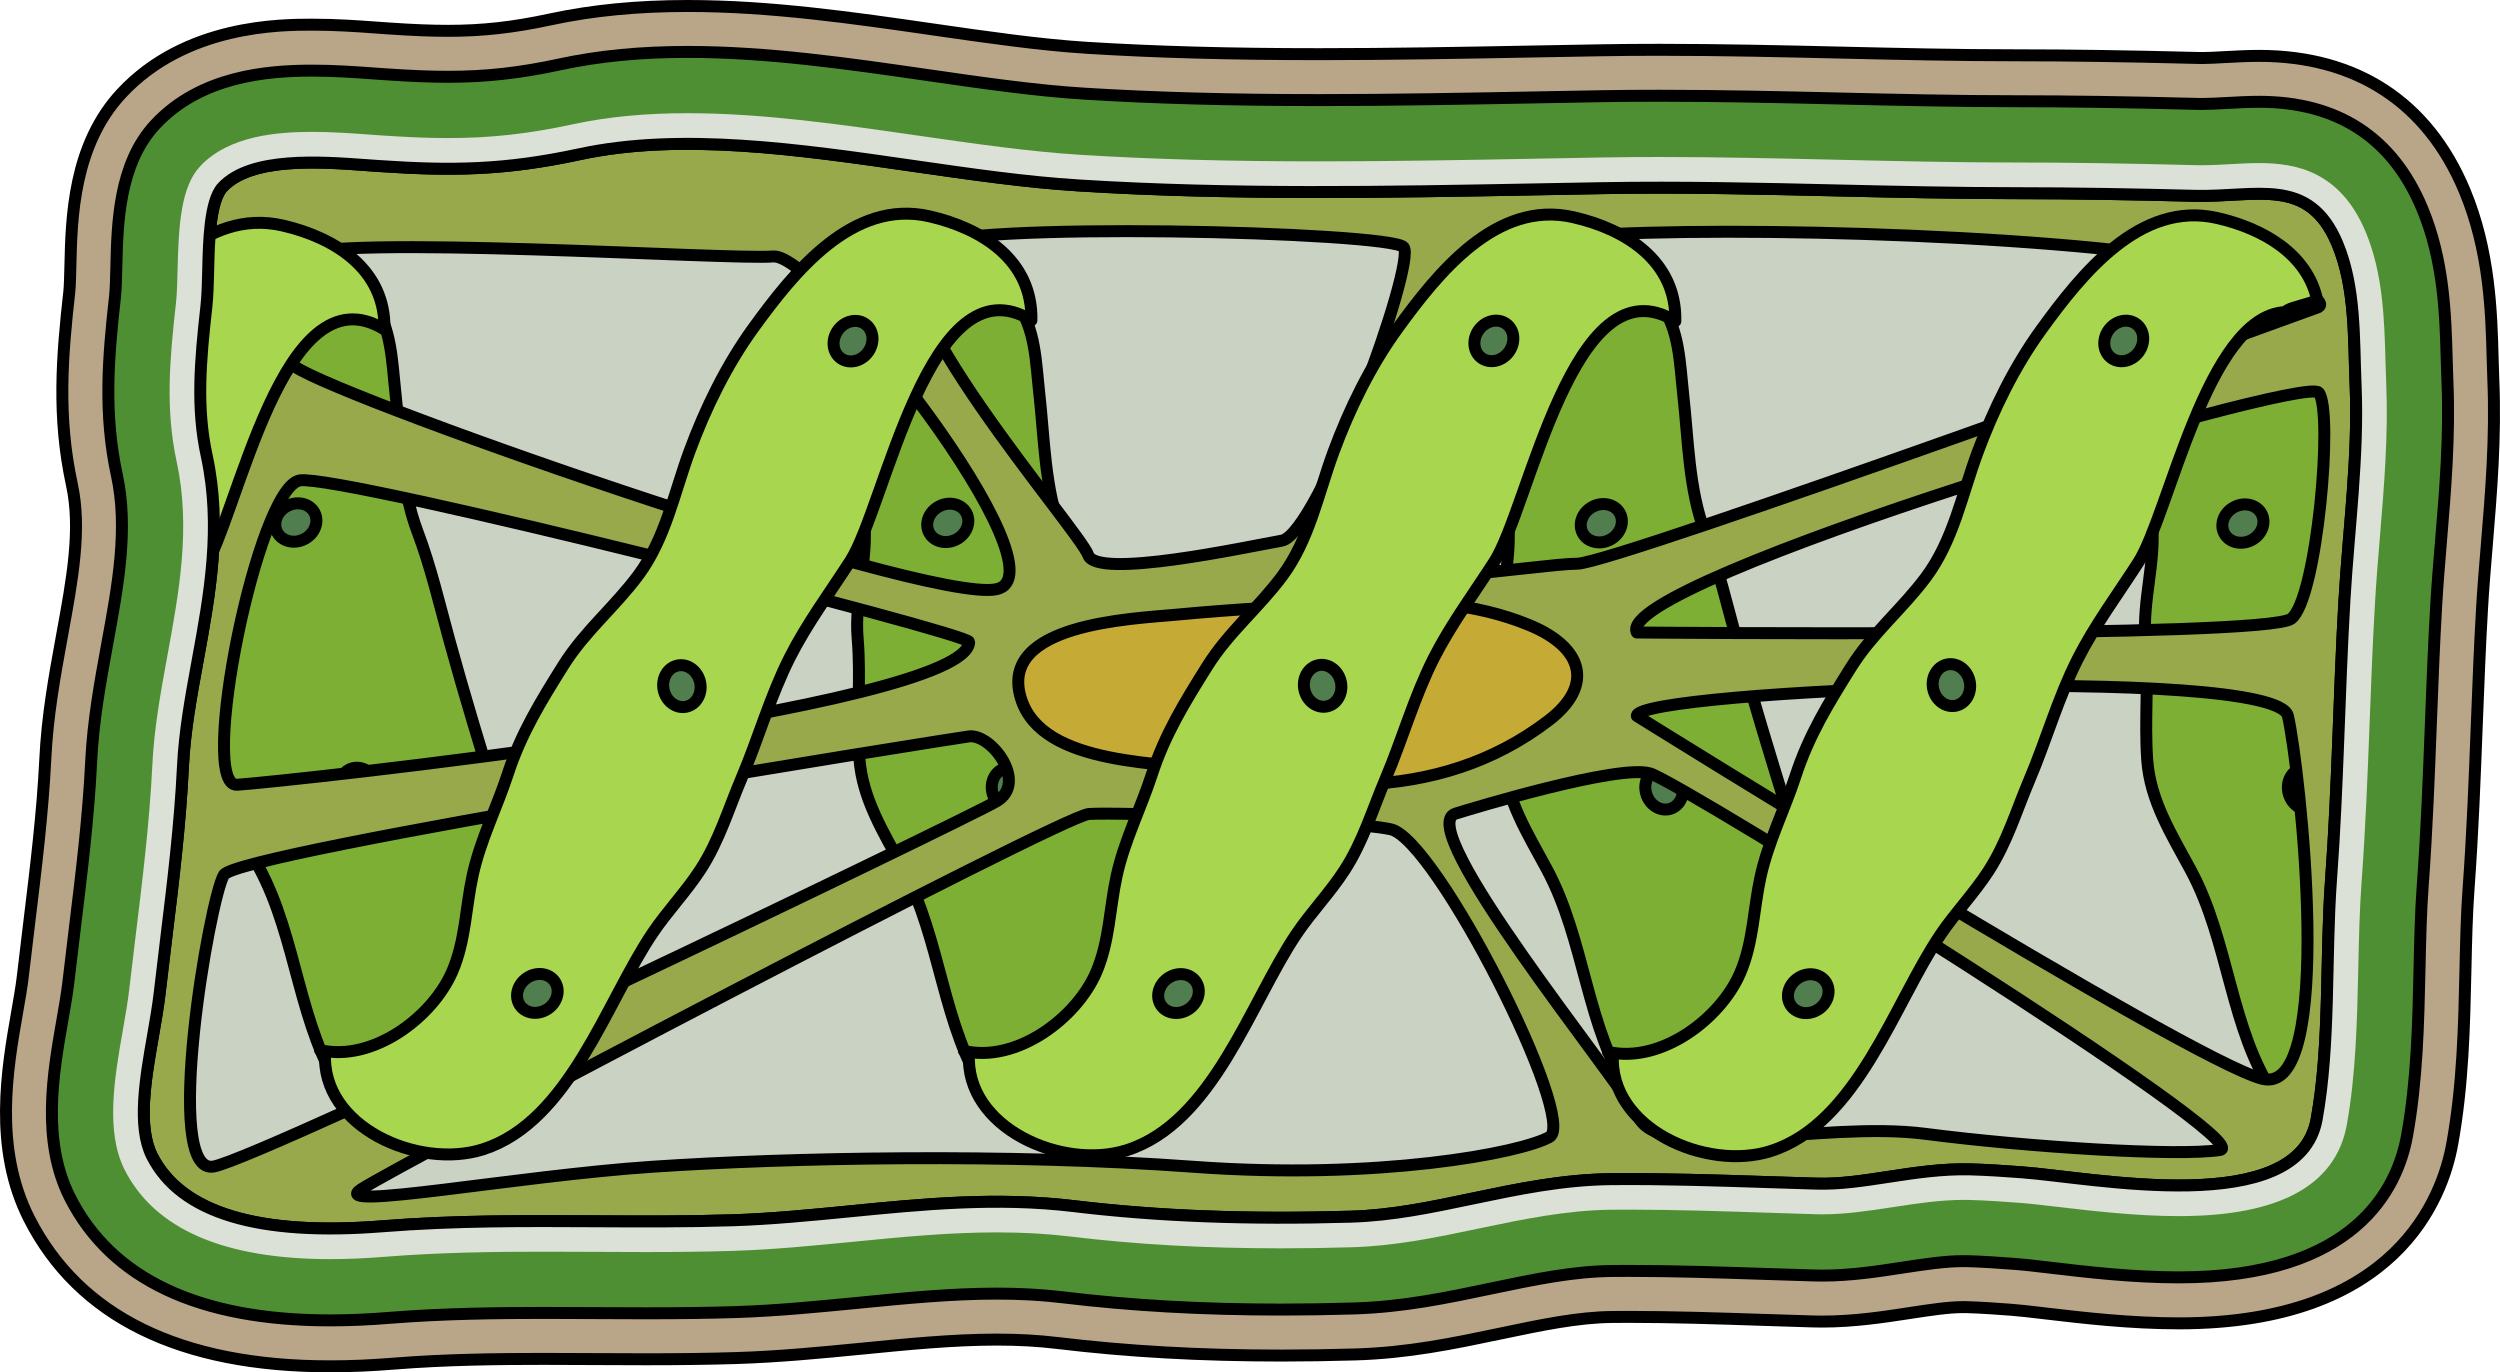
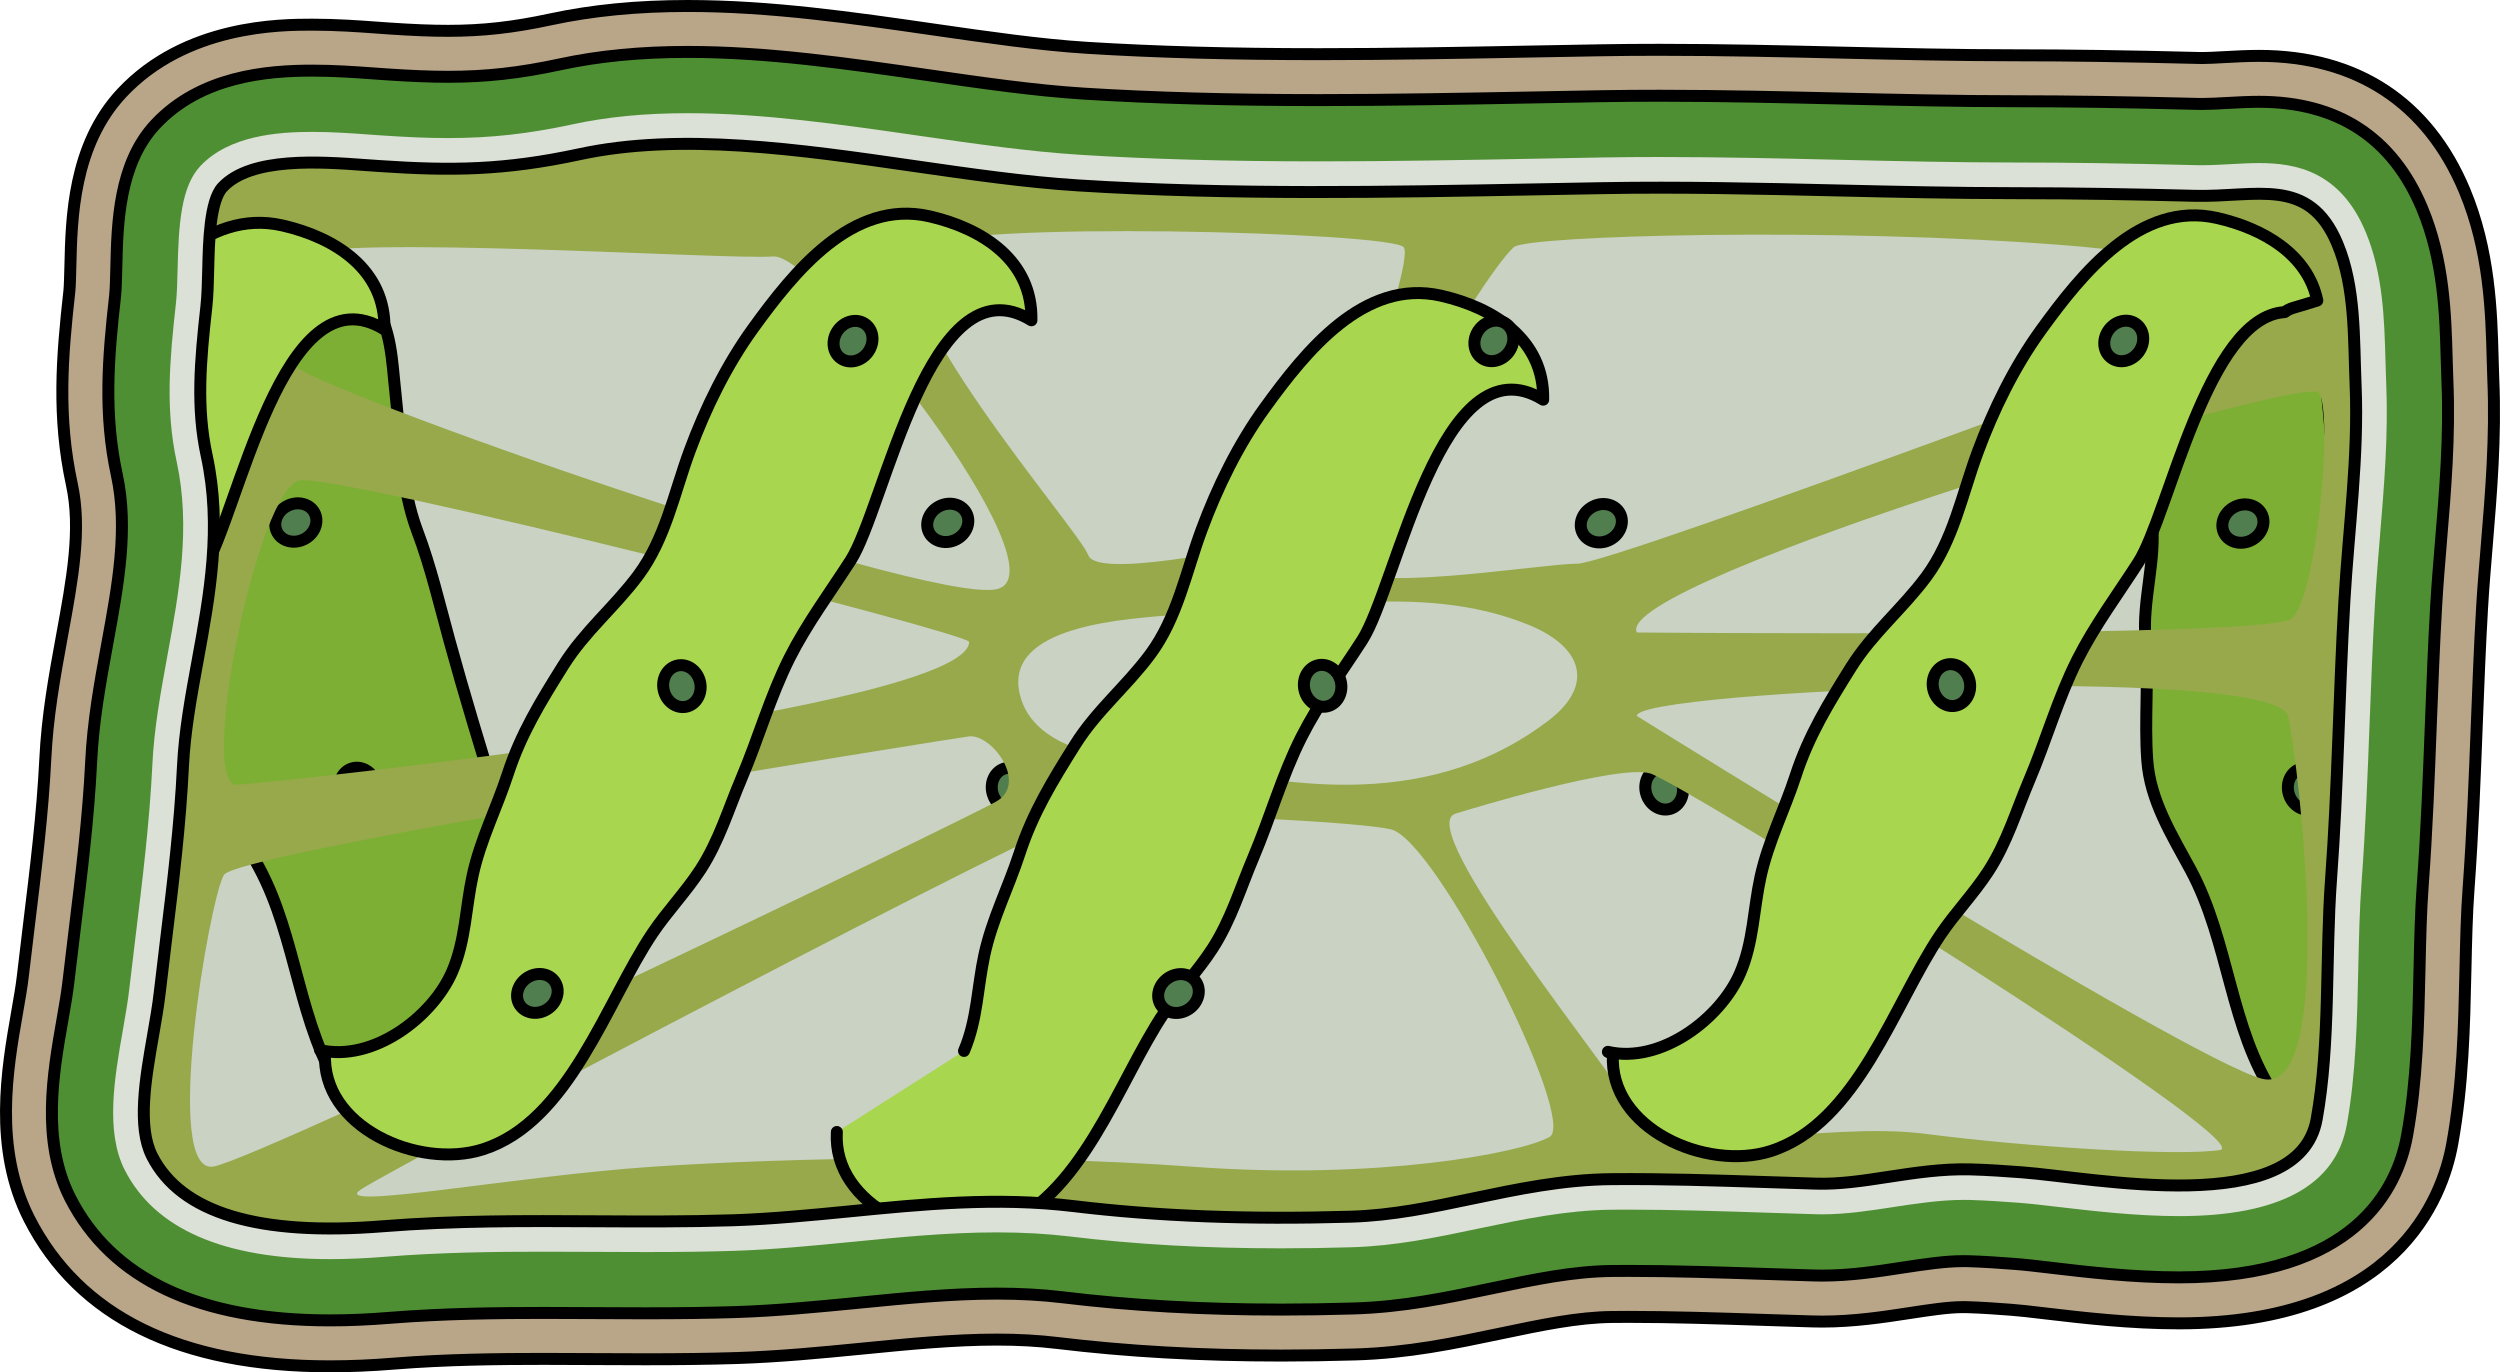
<svg xmlns="http://www.w3.org/2000/svg" xmlns:xlink="http://www.w3.org/1999/xlink" version="1.1" id="Layer_1" x="0px" y="0px" width="208.945px" height="114.696px" viewBox="0 0 208.945 114.696" enable-background="new 0 0 208.945 114.696" xml:space="preserve">
  <g>
    <path fill="#B9A588" stroke="#000000" stroke-linecap="round" stroke-linejoin="round" stroke-miterlimit="10" d="M27.584,114.196   c-12.519,0-20.98-4.156-25.15-12.352c-2.988-5.896-1.836-12.479-0.994-17.284c0.192-1.099,0.373-2.134,0.464-2.939   c0.167-1.446,0.341-2.873,0.515-4.3l0.026-0.216c0.552-4.522,1.121-9.179,1.337-13.59c0.176-3.676,0.771-6.929,1.4-10.374   c0.878-4.782,1.636-8.908,0.83-12.629c-1.233-5.694-0.827-10.686-0.216-16.158c0.047-0.421,0.067-1.314,0.087-2.102   c0.092-4.033,0.232-10.121,4.293-14.471c5.343-5.72,13.308-5.72,15.926-5.72c2.02,0,3.925,0.14,5.316,0.241l1.108,0.079   c2.003,0.135,3.523,0.196,4.924,0.196c2.896,0,5.455-0.287,8.56-0.957C49.517,0.867,53.268,0.5,57.475,0.5   c6.937,0,13.839,0.997,20.512,1.961c4.609,0.665,8.929,1.288,12.879,1.536c5.706,0.355,12.042,0.53,19.369,0.53   c5.98,0,12.031-0.113,17.884-0.223l5.614-0.101c1.659-0.03,3.311-0.041,4.964-0.041c5.212,0,10.618,0.127,14.961,0.229l0.233,0.006   c4.779,0.109,9.723,0.224,14.615,0.225c4.436,0.001,9.126,0.069,15.209,0.222l0.387,0.005c0.482-0.001,1.057-0.034,1.616-0.065   l0.129-0.007c1.092-0.062,2.05-0.107,2.965-0.107c8.146,0,14.079,3.887,17.163,11.24c2.111,5.04,2.253,10.216,2.355,13.994   l0.004,0.15c0.017,0.563,0.03,1.116,0.053,1.663c0.206,4.831-0.178,9.435-0.548,13.889c-0.15,1.798-0.294,3.515-0.392,5.211   c-0.187,3.186-0.313,6.48-0.438,9.667c-0.174,4.551-0.351,9.18-0.694,13.845c-0.153,2.077-0.204,4.329-0.256,6.713   c-0.104,4.73-0.212,9.623-1.103,14.556c-0.813,4.513-4.67,15.006-22.837,15.006c-4.096,0-8.008-0.459-11.15-0.828l-0.347-0.041   c-0.973-0.113-1.829-0.217-2.512-0.265c-1.05-0.079-2.467-0.186-3.759-0.221l-0.293-0.002c-1.22,0-2.802,0.242-4.476,0.499   c-2.167,0.332-4.626,0.71-7.297,0.71c-0.269,0-0.534-0.004-0.801-0.012c-1.429-0.042-2.842-0.088-4.254-0.135   c-3.689-0.122-7.439-0.246-11.119-0.246l-1.362,0.008c-2.868,0.025-5.958,0.673-9.228,1.359c-4.03,0.847-7.811,1.643-12.285,1.773   c-2.14,0.063-4.214,0.093-6.164,0.093c-6.724,0-12.851-0.345-18.728-1.055c-1.566-0.188-3.212-0.28-5.028-0.28   c-3.617,0-7.438,0.377-11.134,0.742l-0.242,0.023c-3.328,0.325-6.768,0.659-10.317,0.775c-2.25,0.071-4.683,0.104-7.655,0.104   c-1.437,0-2.869-0.008-4.282-0.015c-1.41-0.008-2.832-0.016-4.265-0.016c-3.737,0-8.146,0.046-12.503,0.395   C31.064,114.12,29.269,114.196,27.584,114.196z" />
    <path fill="#4F8F34" stroke="#000000" stroke-linecap="round" stroke-linejoin="round" stroke-miterlimit="10" d="M27.584,110.355   c-10.955,0-18.266-3.449-21.727-10.252c-2.409-4.752-1.426-10.37-0.635-14.884c0.205-1.171,0.393-2.25,0.497-3.166   c0.168-1.45,0.343-2.888,0.518-4.327l0.019-0.153c0.564-4.611,1.14-9.311,1.361-13.871c0.164-3.42,0.737-6.553,1.343-9.87   c0.915-4.978,1.774-9.661,0.805-14.134c-1.109-5.12-0.726-9.785-0.151-14.918c0.065-0.593,0.087-1.491,0.109-2.439   c0.084-3.65,0.197-8.656,3.26-11.938c3.769-4.033,9.292-4.5,13.119-4.5c1.854,0,3.62,0.128,5.036,0.23l1.12,0.079   c2.1,0.143,3.706,0.207,5.192,0.207c3.181,0,5.982-0.313,9.369-1.043c3.238-0.697,6.723-1.036,10.655-1.036   c6.664,0,13.428,0.977,19.968,1.922c4.663,0.674,9.069,1.311,13.183,1.566c5.779,0.361,12.194,0.539,19.609,0.539   c6.083,0,12.218-0.116,18.151-0.226l5.418-0.1c1.633-0.028,3.262-0.039,4.893-0.039c5.216,0,10.636,0.129,14.992,0.23l0.113,0.003   c4.829,0.111,9.793,0.226,14.702,0.227c4.425,0.001,9.086,0.069,15.114,0.221l0.439,0.006c0.639-0.002,1.33-0.041,1.998-0.078   c1.016-0.057,1.905-0.102,2.756-0.102c6.566,0,11.149,2.99,13.621,8.885c1.831,4.372,1.958,8.941,2.058,12.614   c0.018,0.635,0.033,1.258,0.061,1.871c0.195,4.59-0.18,9.073-0.541,13.408c-0.152,1.83-0.297,3.578-0.397,5.306   c-0.189,3.248-0.318,6.589-0.443,9.819c-0.172,4.491-0.347,9.059-0.685,13.633c-0.159,2.167-0.211,4.472-0.265,6.91   c-0.102,4.607-0.206,9.329-1.042,13.958c-0.799,4.425-4.338,11.848-19.058,11.848c-3.874,0-7.664-0.445-10.711-0.803l-0.166-0.021   c-1.11-0.13-2.088-0.246-2.86-0.301c-1.152-0.087-2.572-0.192-3.924-0.229l-0.374-0.003c-1.532,0-3.256,0.263-5.081,0.541   c-2.149,0.33-4.344,0.667-6.717,0.667c-0.234,0-0.466-0.004-0.697-0.011c-1.414-0.041-2.821-0.086-4.228-0.134   c-3.677-0.121-7.482-0.247-11.249-0.247l-1.38,0.007c-3.261,0.029-6.533,0.714-9.998,1.44c-3.849,0.81-7.468,1.571-11.609,1.693   c-2.097,0.062-4.134,0.093-6.052,0.093c-6.57,0-12.545-0.337-18.267-1.028c-1.718-0.206-3.513-0.308-5.489-0.308   c-3.804,0-7.722,0.387-11.511,0.76l-0.241,0.024c-3.282,0.319-6.644,0.648-10.066,0.759c-2.208,0.07-4.6,0.103-7.53,0.103   c-1.431,0-2.855-0.008-4.262-0.015c-1.417-0.009-2.847-0.016-4.285-0.016c-3.815,0-8.321,0.05-12.81,0.406   C30.856,110.284,29.163,110.355,27.584,110.355z" />
    <path fill="#DBE1D6" d="M27.584,105.235c-8.872,0-14.646-2.51-17.162-7.454c-1.635-3.225-0.849-7.716-0.155-11.678   c0.215-1.23,0.42-2.394,0.542-3.471c0.171-1.483,0.352-2.961,0.531-4.441c0.575-4.702,1.16-9.473,1.392-14.241   c0.148-3.087,0.693-6.063,1.27-9.214c0.962-5.238,1.954-10.65,0.769-16.123c-0.946-4.37-0.607-8.421-0.066-13.264   c0.09-0.821,0.113-1.825,0.139-2.89c0.084-3.67,0.284-6.848,1.884-8.562c2.407-2.577,6.504-2.874,9.376-2.874   c1.684,0,3.356,0.122,4.699,0.22l1.095,0.077c2.235,0.151,3.95,0.219,5.555,0.219c3.564,0,6.689-0.346,10.45-1.156   c2.878-0.621,6.01-0.922,9.574-0.922c6.287,0,12.87,0.95,19.235,1.87c4.791,0.691,9.28,1.339,13.595,1.609   c5.894,0.368,12.413,0.547,19.93,0.547c6.13,0,12.289-0.114,18.247-0.226l5.416-0.1c1.598-0.027,3.197-0.039,4.799-0.039   c5.068,0,10.276,0.122,14.871,0.23l0.146,0.003c4.83,0.11,9.822,0.227,14.79,0.228c4.365,0.001,8.988,0.068,14.986,0.22   l0.505,0.006c0.84-0.001,1.656-0.047,2.442-0.09c0.823-0.046,1.617-0.089,2.375-0.089c3.022,0,6.764,0.654,8.898,5.744   c1.462,3.488,1.568,7.358,1.661,10.773c0.019,0.658,0.036,1.311,0.063,1.951c0.179,4.25-0.179,8.578-0.527,12.763   c-0.151,1.824-0.304,3.641-0.406,5.437c-0.196,3.32-0.326,6.712-0.451,9.993c-0.168,4.379-0.342,8.908-0.673,13.376   c-0.17,2.312-0.222,4.693-0.278,7.216c-0.096,4.37-0.196,8.891-0.96,13.12c-0.915,5.067-5.633,7.637-14.019,7.637h-0.001   c-3.562,0-7.193-0.426-10.111-0.769c-1.271-0.148-2.386-0.28-3.259-0.344c-1.268-0.093-2.703-0.198-4.148-0.238l-0.46-0.005   c-1.976,0-3.976,0.305-5.91,0.601c-2.038,0.312-3.951,0.606-5.943,0.606c-0.188,0-0.373-0.003-0.561-0.008   c-1.395-0.04-2.792-0.085-4.19-0.133c-3.748-0.123-7.608-0.25-11.423-0.25l-1.402,0.006c-3.792,0.035-7.469,0.806-11.026,1.55   c-3.637,0.766-7.019,1.479-10.709,1.587c-2.014,0.06-3.997,0.09-5.901,0.09c-6.362,0-12.136-0.322-17.652-0.99   C87.496,103.113,85.5,103,83.319,103c-4.048,0-8.098,0.399-12.015,0.785l-0.231,0.022c-3.182,0.311-6.47,0.632-9.738,0.737   c-2.127,0.067-4.466,0.101-7.364,0.101c-1.422,0-2.837-0.007-4.235-0.016c-1.426-0.007-2.863-0.014-4.312-0.014   c-3.914,0-8.547,0.05-13.216,0.422C30.584,105.168,29.03,105.235,27.584,105.235z" />
    <path opacity="0.5" fill="#B9C5B0" d="M168.936,97.976c6.011,0.438,23.168,3.962,24.684-4.426   c1.149-6.361,0.726-13.575,1.205-20.069c0.573-7.767,0.664-15.557,1.119-23.329c0.346-5.91,1.184-12.038,0.933-17.941   c-0.165-3.89,0.008-8.182-1.527-11.844c-2.375-5.665-6.758-3.874-11.923-4.002c-4.974-0.126-9.947-0.218-14.923-0.219   c-5.047-0.001-10.104-0.119-14.995-0.231c-6.403-0.15-13.025-0.303-19.564-0.19l-5.348,0.098   c-12.578,0.235-25.586,0.48-38.451-0.325c-4.43-0.277-8.981-0.936-13.801-1.63c-9.554-1.381-19.433-2.806-27.904-0.98   c-6.287,1.356-10.729,1.396-16.724,0.99l-1.103-0.077c-3.834-0.282-9.631-0.706-12.016,1.848c-1.063,1.138-1.145,4.59-1.196,6.874   c-0.027,1.12-0.052,2.181-0.154,3.112c-0.516,4.61-0.839,8.452,0.025,12.438c1.294,5.969,0.255,11.64-0.751,17.125   c-0.563,3.064-1.092,5.959-1.232,8.877c-0.235,4.837-0.824,9.669-1.397,14.343c-0.183,1.502-0.365,3.004-0.539,4.508   c-0.131,1.146-0.341,2.349-0.563,3.62c-0.625,3.57-1.334,7.615-0.084,10.077c2.422,4.763,8.893,6.696,19.298,5.865   c5.988-0.479,11.964-0.448,17.746-0.416c3.773,0.02,7.671,0.039,11.502-0.084c3.248-0.105,6.559-0.433,9.758-0.745   c6.04-0.595,12.287-1.214,18.72-0.438c7.014,0.846,14.594,1.136,23.171,0.883c3.465-0.104,6.741-0.793,10.209-1.523   c3.695-0.773,7.515-1.577,11.58-1.614c4.332-0.038,8.706,0.105,12.936,0.244c1.393,0.048,2.785,0.094,4.179,0.132   c1.955,0.059,3.938-0.246,6.038-0.569c2.195-0.335,4.471-0.683,6.831-0.623C166.15,97.773,167.568,97.876,168.936,97.976z" />
    <g>
      <defs>
        <path id="SVGID_1_" d="M168.936,97.976c6.011,0.438,23.168,3.962,24.684-4.426c1.149-6.361,0.726-13.575,1.205-20.069     c0.573-7.767,0.664-15.557,1.119-23.329c0.346-5.91,1.184-12.038,0.933-17.941c-0.165-3.89,0.008-8.182-1.527-11.844     c-2.375-5.665-6.758-3.874-11.923-4.002c-4.974-0.126-9.947-0.218-14.923-0.219c-5.047-0.001-10.104-0.119-14.995-0.231     c-6.403-0.15-13.025-0.303-19.564-0.19l-5.348,0.098c-12.578,0.235-25.586,0.48-38.451-0.325     c-4.43-0.277-8.981-0.936-13.801-1.63c-9.554-1.381-19.433-2.806-27.904-0.98c-6.287,1.356-10.729,1.396-16.724,0.99     l-1.103-0.077c-3.834-0.282-9.631-0.706-12.016,1.848c-1.063,1.138-1.145,4.59-1.196,6.874c-0.027,1.12-0.052,2.181-0.154,3.112     c-0.516,4.61-0.839,8.452,0.025,12.438c1.294,5.969,0.255,11.64-0.751,17.125c-0.563,3.064-1.092,5.959-1.232,8.877     c-0.235,4.837-0.824,9.669-1.397,14.343c-0.183,1.502-0.365,3.004-0.539,4.508c-0.131,1.146-0.341,2.349-0.563,3.62     c-0.625,3.57-1.334,7.615-0.084,10.077c2.422,4.763,8.893,6.696,19.298,5.865c5.988-0.479,11.964-0.448,17.746-0.416     c3.773,0.02,7.671,0.039,11.502-0.084c3.248-0.105,6.559-0.433,9.758-0.745c6.04-0.595,12.287-1.214,18.72-0.438     c7.014,0.846,14.594,1.136,23.171,0.883c3.465-0.104,6.741-0.793,10.209-1.523c3.695-0.773,7.515-1.577,11.58-1.614     c4.332-0.038,8.706,0.105,12.936,0.244c1.393,0.048,2.785,0.094,4.179,0.132c1.955,0.059,3.938-0.246,6.038-0.569     c2.195-0.335,4.471-0.683,6.831-0.623C166.15,97.773,167.568,97.876,168.936,97.976z" />
      </defs>
      <clipPath id="SVGID_2_">
        <use xlink:href="#SVGID_1_" overflow="visible" />
      </clipPath>
      <g clip-path="url(#SVGID_2_)">
        <g>
          <path fill="#7DAF34" stroke="#000000" stroke-linecap="round" stroke-linejoin="round" stroke-miterlimit="10" d="      M179.854,43.585c0.351,3.369-0.821,6.562-0.538,9.924c0.28,3.338-0.093,6.668,0.146,10.019c0.243,3.4,2.047,6.244,3.633,9.185      c3.223,5.98,3.288,13.308,7.01,18.829c1.339,1.985,2.563,3.491,5.004,2.595c3.104-1.139,6.918-3.786,8.469-6.621      c1.621-2.967,2.298-6.054,2.353-9.447c0.053-3.548-1.85-7.311-2.895-10.722c-1.392-4.545-2.748-8.963-4.01-13.553      c-0.86-3.134-1.56-6.177-2.702-9.199c-1.375-3.646-1.402-7.786-1.826-11.563c-0.291-2.573-0.303-5.401-1.906-7.596      c-1.907-2.609-5.689-1.78-8.451-1.006c-2.296,0.644-4.753,1.689-6.289,3.597c-1.667,2.074-2.525,4.803-1.224,7.094      C178.232,37.948,179.496,40.142,179.854,43.585z" />
-           <path fill="#7DAF34" stroke="#000000" stroke-linecap="round" stroke-linejoin="round" stroke-miterlimit="10" d="      M126.038,43.515c0.35,3.369-0.82,6.563-0.538,9.925c0.28,3.336-0.095,6.667,0.146,10.017c0.242,3.4,2.047,6.242,3.633,9.186      c3.222,5.978,3.287,13.307,7.01,18.826c1.339,1.986,2.562,3.495,5.006,2.596c3.1-1.14,6.916-3.785,8.466-6.62      c1.621-2.967,2.298-6.055,2.351-9.449c0.056-3.546-1.849-7.308-2.893-10.72c-1.394-4.546-2.748-8.962-4.009-13.554      c-0.862-3.131-1.56-6.176-2.703-9.199c-1.375-3.644-1.402-7.786-1.828-11.562c-0.287-2.573-0.3-5.401-1.904-7.594      c-1.905-2.609-5.689-1.781-8.453-1.007c-2.294,0.645-4.751,1.688-6.286,3.597c-1.668,2.073-2.524,4.805-1.227,7.095      C124.415,37.878,125.678,40.07,126.038,43.515z" />
-           <path fill="#7DAF34" stroke="#000000" stroke-linecap="round" stroke-linejoin="round" stroke-miterlimit="10" d="      M72.219,43.442c0.352,3.369-0.82,6.563-0.538,9.926c0.28,3.337-0.092,6.666,0.146,10.019c0.244,3.399,2.048,6.24,3.634,9.181      c3.222,5.981,3.287,13.309,7.01,18.831c1.339,1.984,2.562,3.491,5.004,2.596c3.103-1.142,6.917-3.783,8.467-6.622      c1.622-2.967,2.3-6.054,2.354-9.448c0.055-3.546-1.851-7.309-2.895-10.721c-1.392-4.544-2.749-8.959-4.01-13.554      c-0.86-3.132-1.56-6.174-2.7-9.199c-1.377-3.645-1.405-7.786-1.828-11.563c-0.289-2.571-0.301-5.397-1.905-7.594      c-1.907-2.607-5.689-1.78-8.451-1.005c-2.296,0.644-4.754,1.687-6.289,3.597c-1.668,2.075-2.525,4.806-1.226,7.096      C70.598,37.806,71.861,39.999,72.219,43.442z" />
          <path fill="#7DAF34" stroke="#000000" stroke-linecap="round" stroke-linejoin="round" stroke-miterlimit="10" d="      M18.403,43.372c0.351,3.371-0.82,6.563-0.538,9.924c0.279,3.338-0.093,6.667,0.146,10.019c0.242,3.401,2.047,6.242,3.633,9.184      c3.224,5.981,3.288,13.308,7.01,18.827c1.339,1.987,2.561,3.495,5.005,2.598c3.102-1.14,6.917-3.784,8.468-6.619      c1.62-2.968,2.298-6.056,2.35-9.451c0.056-3.547-1.849-7.309-2.893-10.721c-1.394-4.541-2.748-8.961-4.009-13.553      c-0.861-3.132-1.56-6.178-2.701-9.198c-1.376-3.646-1.404-7.785-1.827-11.563c-0.29-2.573-0.303-5.401-1.907-7.597      c-1.906-2.604-5.688-1.779-8.452-1.003c-2.294,0.642-4.751,1.688-6.286,3.595c-1.669,2.075-2.525,4.807-1.225,7.096      C16.781,37.736,18.042,39.928,18.403,43.372z" />
          <ellipse transform="matrix(-0.886 0.465 -0.465 -0.886 169.752 45.536)" fill="#517E4F" stroke="#000000" stroke-linecap="round" stroke-linejoin="round" stroke-miterlimit="10" cx="79.268" cy="43.674" rx="1.759" ry="1.556" />
          <ellipse transform="matrix(0.291 0.957 -0.957 0.291 122.934 -34.067)" fill="#517E4F" stroke="#000000" stroke-linecap="round" stroke-linejoin="round" stroke-miterlimit="10" cx="84.442" cy="65.876" rx="1.759" ry="1.557" />
          <ellipse transform="matrix(-0.886 0.465 -0.465 -0.886 272.79 20.156)" fill="#517E4F" stroke="#000000" stroke-linecap="round" stroke-linejoin="round" stroke-miterlimit="10" cx="133.913" cy="43.674" rx="1.759" ry="1.557" />
          <ellipse transform="matrix(0.291 0.957 -0.957 0.291 161.656 -86.358)" fill="#517E4F" stroke="#000000" stroke-linecap="round" stroke-linejoin="round" stroke-miterlimit="10" cx="139.086" cy="65.876" rx="1.759" ry="1.557" />
          <ellipse transform="matrix(-0.886 0.465 -0.465 -0.886 373.942 -4.759)" fill="#517E4F" stroke="#000000" stroke-linecap="round" stroke-linejoin="round" stroke-miterlimit="10" cx="187.557" cy="43.674" rx="1.759" ry="1.557" />
          <ellipse transform="matrix(0.291 0.957 -0.957 0.291 199.749 -137.68)" fill="#517E4F" stroke="#000000" stroke-linecap="round" stroke-linejoin="round" stroke-miterlimit="10" cx="192.729" cy="65.876" rx="1.759" ry="1.557" />
          <ellipse transform="matrix(-0.886 0.465 -0.465 -0.886 66.971 70.853)" fill="#517E4F" stroke="#000000" stroke-linecap="round" stroke-linejoin="round" stroke-miterlimit="10" cx="24.759" cy="43.674" rx="1.759" ry="1.557" />
          <ellipse transform="matrix(0.291 0.957 -0.957 0.291 84.266 18.091)" fill="#517E4F" stroke="#000000" stroke-linecap="round" stroke-linejoin="round" stroke-miterlimit="10" cx="29.932" cy="65.876" rx="1.759" ry="1.557" />
        </g>
        <g>
          <path fill="#97A94B" d="M196.876,32.21c-0.165-3.89,0.008-8.182-1.527-11.844c-2.375-5.665-6.758-3.874-11.923-4.002      c-4.974-0.126-9.947-0.218-14.923-0.219c-5.047-0.001-10.104-0.119-14.995-0.231c-6.403-0.15-13.025-0.303-19.564-0.19      l-5.348,0.098c-12.578,0.235-25.586,0.48-38.451-0.325c-4.43-0.277-8.981-0.936-13.801-1.63      c-9.554-1.381-19.433-2.806-27.904-0.98c-6.287,1.356-10.729,1.396-16.724,0.99l-1.103-0.077      c-3.834-0.282-9.631-0.706-12.016,1.848c-1.063,1.138-1.145,4.59-1.196,6.874c-0.027,1.12-0.052,2.181-0.154,3.112      c-0.516,4.61-0.839,8.452,0.025,12.438c1.294,5.969,0.255,11.64-0.751,17.125c-0.563,3.064-1.092,5.959-1.232,8.877      c-0.235,4.837-0.824,9.669-1.397,14.343c-0.183,1.502-0.365,3.004-0.539,4.508c-0.131,1.146-0.341,2.349-0.563,3.62      c-0.625,3.57-1.334,7.615-0.084,10.077c2.422,4.763,8.893,6.696,19.298,5.865c5.988-0.479,11.964-0.448,17.746-0.416      c3.773,0.02,7.671,0.039,11.502-0.084c3.248-0.105,6.559-0.433,9.758-0.745c6.04-0.595,12.287-1.214,18.72-0.438      c7.014,0.846,14.594,1.136,23.171,0.883c3.465-0.104,6.741-0.793,10.209-1.523c3.695-0.773,7.515-1.577,11.58-1.614      c4.332-0.038,8.706,0.105,12.936,0.244c1.393,0.048,2.785,0.094,4.179,0.132c1.955,0.059,3.938-0.246,6.038-0.569      c2.195-0.335,4.471-0.683,6.831-0.623c1.478,0.041,2.896,0.144,4.264,0.243c6.011,0.438,23.168,3.962,24.684-4.426      c1.149-6.361,0.726-13.575,1.205-20.069c0.573-7.767,0.664-15.557,1.119-23.329C196.29,44.241,197.127,38.113,196.876,32.21z       M193.663,25.056c0,0-58.705,22.057-61.843,22.057c-3.137,0-18.841,2.707-19.651,0c-0.812-2.706,11.385-23.734,14.349-26.456      c1.08-0.991,27.042-1.682,46.221-0.147C185.2,21.505,194.22,24.704,193.663,25.056z M129.403,60.238      c-4.581,3.489-9.834,5.101-15.533,5.322c-3.914,0.152-7.857-0.35-11.694-1.062c-4.707-0.877-15.098-0.321-16.859-6.159      c-1.878-6.223,9.229-6.609,13.058-6.971c4.887-0.462,9.88-0.721,14.791-0.997c4.957-0.278,10.031-0.039,14.675,1.885      C132.284,54.1,133.291,57.275,129.403,60.238z M76.934,20.656c2.925-2.226,39.296-1.278,40.379,0      c1.083,1.279-7.133,23.993-10.193,24.534c-3.061,0.542-15.465,3.242-16.171,1.2C90.244,44.351,72.45,24.066,76.934,20.656z       M24.366,21.434c3.646-1.897,36.515,0.313,40.26,0c3.747-0.313,24.777,26.596,18.636,27.816      C77.12,50.47,25.585,32.351,24.366,30.4C23.145,28.45,21.686,22.827,24.366,21.434z M25.066,40.15      c3.507-0.526,55.962,12.759,55.938,13.503c-0.175,5.611-57.868,11.748-61.199,11.935C16.472,65.774,21.558,40.677,25.066,40.15z       M17.875,97.492c-4.385,0.876-0.351-22.446,0.844-24.375c1.194-1.93,61.588-11.499,62.285-11.573      c1.887-0.202,4.925,3.88,2.287,5.43C80.653,68.522,22.26,96.615,17.875,97.492z M129.5,95.03      c-2.437,1.354-14.349,3.617-29.781,2.485s-33.854-0.764-45.219,0c-11.363,0.764-27.063,3.728-24.349,1.905      c2.89-1.94,58.57-31.214,60.85-31.389c2.278-0.175,21.441,0.467,25.232,1.278C120.024,70.123,131.936,93.676,129.5,95.03z       M185.538,96.116c-3.52,0.541-15.999-0.236-24.638-1.354c-8.638-1.117-21.8,2.432-23.896-1.29      c-2.096-3.72-18.956-24.34-15.36-25.469c1.408-0.44,13.608-4.146,16.27-3.362C140.574,65.424,189.057,95.573,185.538,96.116z       M189.057,90.159c-6.228-1.625-52.251-30.321-52.251-30.321c-0.271-2.167,53.419-4.356,54.415,0      C192.218,64.193,195.283,91.783,189.057,90.159z M191.493,51.716c-2.165,1.625-54.688,1.146-54.688,1.146      c-2.167-4.269,55.737-21.529,56.985-20.052C195.038,34.286,193.659,50.091,191.493,51.716z" />
-           <path fill="#C5AB36" d="M129.403,60.238c-4.581,3.489-9.834,5.101-15.533,5.322c-3.914,0.152-7.857-0.35-11.694-1.062      c-4.707-0.877-15.098-0.321-16.859-6.159c-1.878-6.223,9.229-6.609,13.058-6.971c4.887-0.462,9.88-0.721,14.791-0.997      c4.957-0.278,10.031-0.039,14.675,1.885C132.284,54.1,133.291,57.275,129.403,60.238z" />
-           <path fill="none" stroke="#000000" stroke-linecap="round" stroke-linejoin="round" stroke-miterlimit="10" d="M196.876,32.21      c-0.165-3.89,0.008-8.182-1.527-11.844c-2.375-5.665-6.758-3.874-11.923-4.002c-4.974-0.126-9.947-0.218-14.923-0.219      c-5.047-0.001-10.104-0.119-14.995-0.231c-6.403-0.15-13.025-0.303-19.564-0.19l-5.348,0.098      c-12.578,0.235-25.586,0.48-38.451-0.325c-4.43-0.277-8.981-0.936-13.801-1.63c-9.554-1.381-19.433-2.806-27.904-0.98      c-6.287,1.356-10.729,1.396-16.724,0.99l-1.103-0.077c-3.834-0.282-9.631-0.706-12.016,1.848      c-1.063,1.138-1.145,4.59-1.196,6.874c-0.027,1.12-0.052,2.181-0.154,3.112c-0.516,4.61-0.839,8.452,0.025,12.438      c1.294,5.969,0.255,11.64-0.751,17.125c-0.563,3.064-1.092,5.959-1.232,8.877c-0.235,4.837-0.824,9.669-1.397,14.343      c-0.183,1.502-0.365,3.004-0.539,4.508c-0.131,1.146-0.341,2.349-0.563,3.62c-0.625,3.57-1.334,7.615-0.084,10.077      c2.422,4.763,8.893,6.696,19.298,5.865c5.988-0.479,11.964-0.448,17.746-0.416c3.773,0.02,7.671,0.039,11.502-0.084      c3.248-0.105,6.559-0.433,9.758-0.745c6.04-0.595,12.287-1.214,18.72-0.438c7.014,0.846,14.594,1.136,23.171,0.883      c3.465-0.104,6.741-0.793,10.209-1.523c3.695-0.773,7.515-1.577,11.58-1.614c4.332-0.038,8.706,0.105,12.936,0.244      c1.393,0.048,2.785,0.094,4.179,0.132c1.955,0.059,3.938-0.246,6.038-0.569c2.195-0.335,4.471-0.683,6.831-0.623      c1.478,0.041,2.896,0.144,4.264,0.243c6.011,0.438,23.168,3.962,24.684-4.426c1.149-6.361,0.726-13.575,1.205-20.069      c0.573-7.767,0.664-15.557,1.119-23.329C196.29,44.241,197.127,38.113,196.876,32.21z M193.763,25.673      c0,0-58.806,21.439-61.943,21.439c-3.137,0-18.841,2.707-19.651,0c-0.812-2.706,11.385-23.734,14.349-26.456      c1.82-1.672,29.556-1.788,48.75,0.083C187.319,21.914,195.131,24.81,193.763,25.673z M129.403,60.238      c-4.581,3.489-9.834,5.101-15.533,5.322c-3.914,0.152-7.857-0.35-11.694-1.062c-4.707-0.877-15.098-0.321-16.859-6.159      c-1.878-6.223,9.229-6.609,13.058-6.971c4.887-0.462,9.88-0.721,14.791-0.997c4.957-0.278,10.031-0.039,14.675,1.885      C132.284,54.1,133.291,57.275,129.403,60.238z M76.934,20.656c2.925-2.226,39.296-1.278,40.379,0      c1.083,1.279-7.133,23.993-10.193,24.534c-3.061,0.542-15.465,3.242-16.171,1.2C90.244,44.351,72.45,24.066,76.934,20.656z       M24.366,21.434c3.646-1.897,36.515,0.313,40.26,0c3.747-0.313,24.777,26.596,18.636,27.816      C77.12,50.47,25.585,32.351,24.366,30.4C23.145,28.45,21.686,22.827,24.366,21.434z M25.066,40.15      c3.507-0.526,55.962,12.759,55.938,13.503c-0.175,5.611-57.868,11.748-61.199,11.935C16.472,65.774,21.558,40.677,25.066,40.15z       M17.875,97.492c-4.385,0.876-0.351-22.446,0.844-24.375c1.194-1.93,61.588-11.499,62.285-11.573      c1.887-0.202,4.925,3.88,2.287,5.43C80.653,68.522,22.26,96.615,17.875,97.492z M129.5,95.03      c-2.437,1.354-14.349,3.617-29.781,2.485s-33.854-0.764-45.219,0c-11.363,0.764-27.063,3.728-24.349,1.905      c2.89-1.94,58.57-31.214,60.85-31.389c2.278-0.175,21.441,0.467,25.232,1.278C120.024,70.123,131.936,93.676,129.5,95.03z       M185.538,96.116c-3.52,0.541-15.999-0.236-24.638-1.354c-8.638-1.117-21.8,2.432-23.896-1.29      c-2.096-3.72-18.956-24.34-15.36-25.469c1.408-0.44,13.608-4.146,16.27-3.362C140.574,65.424,189.057,95.573,185.538,96.116z       M189.057,90.159c-6.228-1.625-52.251-30.321-52.251-30.321c-0.271-2.167,53.419-4.356,54.415,0      C192.218,64.193,195.283,91.783,189.057,90.159z M191.493,51.716c-2.165,1.625-54.688,1.146-54.688,1.146      c-2.167-4.269,55.737-21.529,56.985-20.052C195.038,34.286,193.659,50.091,191.493,51.716z" />
        </g>
        <path fill="#A8D64F" stroke="#000000" stroke-linecap="round" stroke-linejoin="round" stroke-miterlimit="10" d="     M190.953,26.085c0.194-0.146,0.42-0.271,0.696-0.352c0.679-0.198,1.355-0.402,2.027-0.615c-0.811-3.878-4.531-6.022-8.364-6.896     c-6.446-1.473-11.326,4.663-14.717,9.34c-2.238,3.087-3.997,6.688-5.315,10.255c-1.305,3.53-2.021,7.326-4.285,10.385     c-1.986,2.679-4.482,4.686-6.283,7.559c-1.896,3.029-3.542,5.707-4.639,9.077c-0.932,2.855-2.283,5.49-2.932,8.445     c-0.592,2.698-0.587,5.458-1.71,8.063c-1.648,3.817-6.637,7.58-11.045,6.565l0.421,0.206c-0.378,6.212,7.811,9.803,13.189,8.086     c7.228-2.308,10.305-12.318,14.17-18.064c1.236-1.836,2.799-3.447,4.024-5.334c1.54-2.378,2.338-5.065,3.426-7.631     c1.409-3.325,2.393-6.845,4.018-10.064c1.425-2.824,3.371-5.444,5.082-8.104C181.272,43.033,184.435,26.467,190.953,26.085z" />
-         <path fill="#A8D64F" stroke="#000000" stroke-linecap="round" stroke-linejoin="round" stroke-miterlimit="10" d="M80.569,87.836     c4.41,1.019,9.396-2.746,11.046-6.563c1.121-2.602,1.118-5.361,1.71-8.061c0.647-2.957,1.999-5.591,2.931-8.444     c1.098-3.371,2.741-6.052,4.639-9.078c1.801-2.875,4.296-4.881,6.283-7.561c2.265-3.058,2.98-6.854,4.285-10.386     c1.317-3.563,3.077-7.166,5.315-10.252c3.391-4.676,8.271-10.813,14.718-9.338c4.387,1,8.631,3.661,8.526,8.688     c-8.525-5.248-12.216,15.577-15.123,20.095c-1.71,2.659-3.654,5.277-5.083,8.103c-1.625,3.219-2.606,6.737-4.016,10.063     c-1.088,2.566-1.886,5.255-3.429,7.63c-1.223,1.89-2.786,3.502-4.021,5.336c-3.866,5.746-6.944,15.755-14.173,18.063     c-5.378,1.717-13.566-1.872-13.189-8.085" />
+         <path fill="#A8D64F" stroke="#000000" stroke-linecap="round" stroke-linejoin="round" stroke-miterlimit="10" d="M80.569,87.836     c1.121-2.602,1.118-5.361,1.71-8.061c0.647-2.957,1.999-5.591,2.931-8.444     c1.098-3.371,2.741-6.052,4.639-9.078c1.801-2.875,4.296-4.881,6.283-7.561c2.265-3.058,2.98-6.854,4.285-10.386     c1.317-3.563,3.077-7.166,5.315-10.252c3.391-4.676,8.271-10.813,14.718-9.338c4.387,1,8.631,3.661,8.526,8.688     c-8.525-5.248-12.216,15.577-15.123,20.095c-1.71,2.659-3.654,5.277-5.083,8.103c-1.625,3.219-2.606,6.737-4.016,10.063     c-1.088,2.566-1.886,5.255-3.429,7.63c-1.223,1.89-2.786,3.502-4.021,5.336c-3.866,5.746-6.944,15.755-14.173,18.063     c-5.378,1.717-13.566-1.872-13.189-8.085" />
        <path fill="#A8D64F" stroke="#000000" stroke-linecap="round" stroke-linejoin="round" stroke-miterlimit="10" d="M26.751,87.766     c4.41,1.017,9.396-2.747,11.046-6.563c1.122-2.604,1.118-5.364,1.71-8.061c0.647-2.96,1.999-5.594,2.931-8.446     c1.098-3.372,2.743-6.052,4.639-9.078c1.801-2.875,4.298-4.881,6.283-7.559c2.264-3.059,2.98-6.856,4.286-10.389     c1.316-3.563,3.078-7.164,5.315-10.251c3.391-4.677,8.27-10.812,14.717-9.34c4.388,1.003,8.632,3.664,8.526,8.69     c-8.525-5.25-12.216,15.576-15.123,20.092c-1.711,2.658-3.655,5.277-5.082,8.104c-1.624,3.221-2.607,6.739-4.018,10.064     c-1.088,2.566-1.885,5.255-3.426,7.631c-1.226,1.886-2.788,3.501-4.023,5.336c-3.865,5.745-6.943,15.753-14.171,18.063     c-5.38,1.718-13.567-1.872-13.189-8.086" />
        <path fill="#A8D64F" stroke="#000000" stroke-linecap="round" stroke-linejoin="round" stroke-miterlimit="10" d="M-27.32,88.53     c4.409,1.017,9.396-2.746,11.043-6.564c1.126-2.603,1.12-5.362,1.712-8.059c0.647-2.959,2-5.592,2.933-8.447     c1.098-3.369,2.74-6.049,4.64-9.075c1.801-2.877,4.295-4.882,6.28-7.561c2.265-3.06,2.98-6.855,4.285-10.387     c1.319-3.563,3.079-7.167,5.315-10.252c3.392-4.678,8.271-10.813,14.72-9.341c4.386,1.004,8.631,3.666,8.525,8.691     C23.609,22.285,19.918,43.11,17.01,47.63c-1.71,2.657-3.655,5.275-5.081,8.102c-1.625,3.221-2.608,6.74-4.018,10.065     c-1.088,2.563-1.887,5.256-3.426,7.631c-1.226,1.886-2.788,3.498-4.025,5.335c-3.864,5.745-6.942,15.755-14.17,18.063     c-5.38,1.718-13.567-1.875-13.189-8.086" />
        <ellipse transform="matrix(0.826 -0.564 0.564 0.826 -38.991 39.81)" fill="#517E4F" stroke="#000000" stroke-linecap="round" stroke-linejoin="round" stroke-miterlimit="10" cx="44.912" cy="82.988" rx="1.759" ry="1.557" />
        <ellipse transform="matrix(-0.205 -0.979 0.979 -0.205 12.529 124.854)" fill="#517E4F" stroke="#000000" stroke-linecap="round" stroke-linejoin="round" stroke-miterlimit="10" cx="56.95" cy="57.341" rx="1.759" ry="1.557" />
        <ellipse transform="matrix(0.58 -0.815 0.815 0.58 6.683 70.056)" fill="#517E4F" stroke="#000000" stroke-linecap="round" stroke-linejoin="round" stroke-miterlimit="10" cx="71.287" cy="28.546" rx="1.759" ry="1.556" />
        <ellipse transform="matrix(0.826 -0.564 0.564 0.826 -29.651 70.031)" fill="#517E4F" stroke="#000000" stroke-linecap="round" stroke-linejoin="round" stroke-miterlimit="10" cx="98.476" cy="82.988" rx="1.759" ry="1.557" />
        <ellipse transform="matrix(-0.205 -0.979 0.979 -0.205 77.061 177.266)" fill="#517E4F" stroke="#000000" stroke-linecap="round" stroke-linejoin="round" stroke-miterlimit="10" cx="110.513" cy="57.341" rx="1.759" ry="1.558" />
        <ellipse transform="matrix(0.58 -0.815 0.815 0.58 29.177 113.688)" fill="#517E4F" stroke="#000000" stroke-linecap="round" stroke-linejoin="round" stroke-miterlimit="10" cx="124.85" cy="28.546" rx="1.759" ry="1.556" />
-         <ellipse transform="matrix(0.826 -0.564 0.564 0.826 -20.477 99.718)" fill="#517E4F" stroke="#000000" stroke-linecap="round" stroke-linejoin="round" stroke-miterlimit="10" cx="151.093" cy="82.988" rx="1.759" ry="1.557" />
        <ellipse transform="matrix(-0.206 -0.979 0.979 -0.206 140.564 228.776)" fill="#517E4F" stroke="#000000" stroke-linecap="round" stroke-linejoin="round" stroke-miterlimit="10" cx="163.13" cy="57.341" rx="1.759" ry="1.557" />
        <ellipse transform="matrix(0.58 -0.815 0.815 0.58 51.302 156.577)" fill="#517E4F" stroke="#000000" stroke-linecap="round" stroke-linejoin="round" stroke-miterlimit="10" cx="177.468" cy="28.546" rx="1.759" ry="1.557" />
      </g>
    </g>
    <path fill="none" stroke="#000000" stroke-linecap="round" stroke-linejoin="round" stroke-miterlimit="10" d="M168.936,97.976   c6.011,0.438,23.168,3.962,24.684-4.426c1.149-6.361,0.726-13.575,1.205-20.069c0.573-7.767,0.664-15.557,1.119-23.329   c0.346-5.91,1.184-12.038,0.933-17.941c-0.165-3.89,0.008-8.182-1.527-11.844c-2.375-5.665-6.758-3.874-11.923-4.002   c-4.974-0.126-9.947-0.218-14.923-0.219c-5.047-0.001-10.104-0.119-14.995-0.231c-6.403-0.15-13.025-0.303-19.564-0.19   l-5.348,0.098c-12.578,0.235-25.586,0.48-38.451-0.325c-4.43-0.277-8.981-0.936-13.801-1.63c-9.554-1.381-19.433-2.806-27.904-0.98   c-6.287,1.356-10.729,1.396-16.724,0.99l-1.103-0.077c-3.834-0.282-9.631-0.706-12.016,1.848c-1.063,1.138-1.145,4.59-1.196,6.874   c-0.027,1.12-0.052,2.181-0.154,3.112c-0.516,4.61-0.839,8.452,0.025,12.438c1.294,5.969,0.255,11.64-0.751,17.125   c-0.563,3.064-1.092,5.959-1.232,8.877c-0.235,4.837-0.824,9.669-1.397,14.343c-0.183,1.502-0.365,3.004-0.539,4.508   c-0.131,1.146-0.341,2.349-0.563,3.62c-0.625,3.57-1.334,7.615-0.084,10.077c2.422,4.763,8.893,6.696,19.298,5.865   c5.988-0.479,11.964-0.448,17.746-0.416c3.773,0.02,7.671,0.039,11.502-0.084c3.248-0.105,6.559-0.433,9.758-0.745   c6.04-0.595,12.287-1.214,18.72-0.438c7.014,0.846,14.594,1.136,23.171,0.883c3.465-0.104,6.741-0.793,10.209-1.523   c3.695-0.773,7.515-1.577,11.58-1.614c4.332-0.038,8.706,0.105,12.936,0.244c1.393,0.048,2.785,0.094,4.179,0.132   c1.955,0.059,3.938-0.246,6.038-0.569c2.195-0.335,4.471-0.683,6.831-0.623C166.15,97.773,167.568,97.876,168.936,97.976z" />
  </g>
</svg>